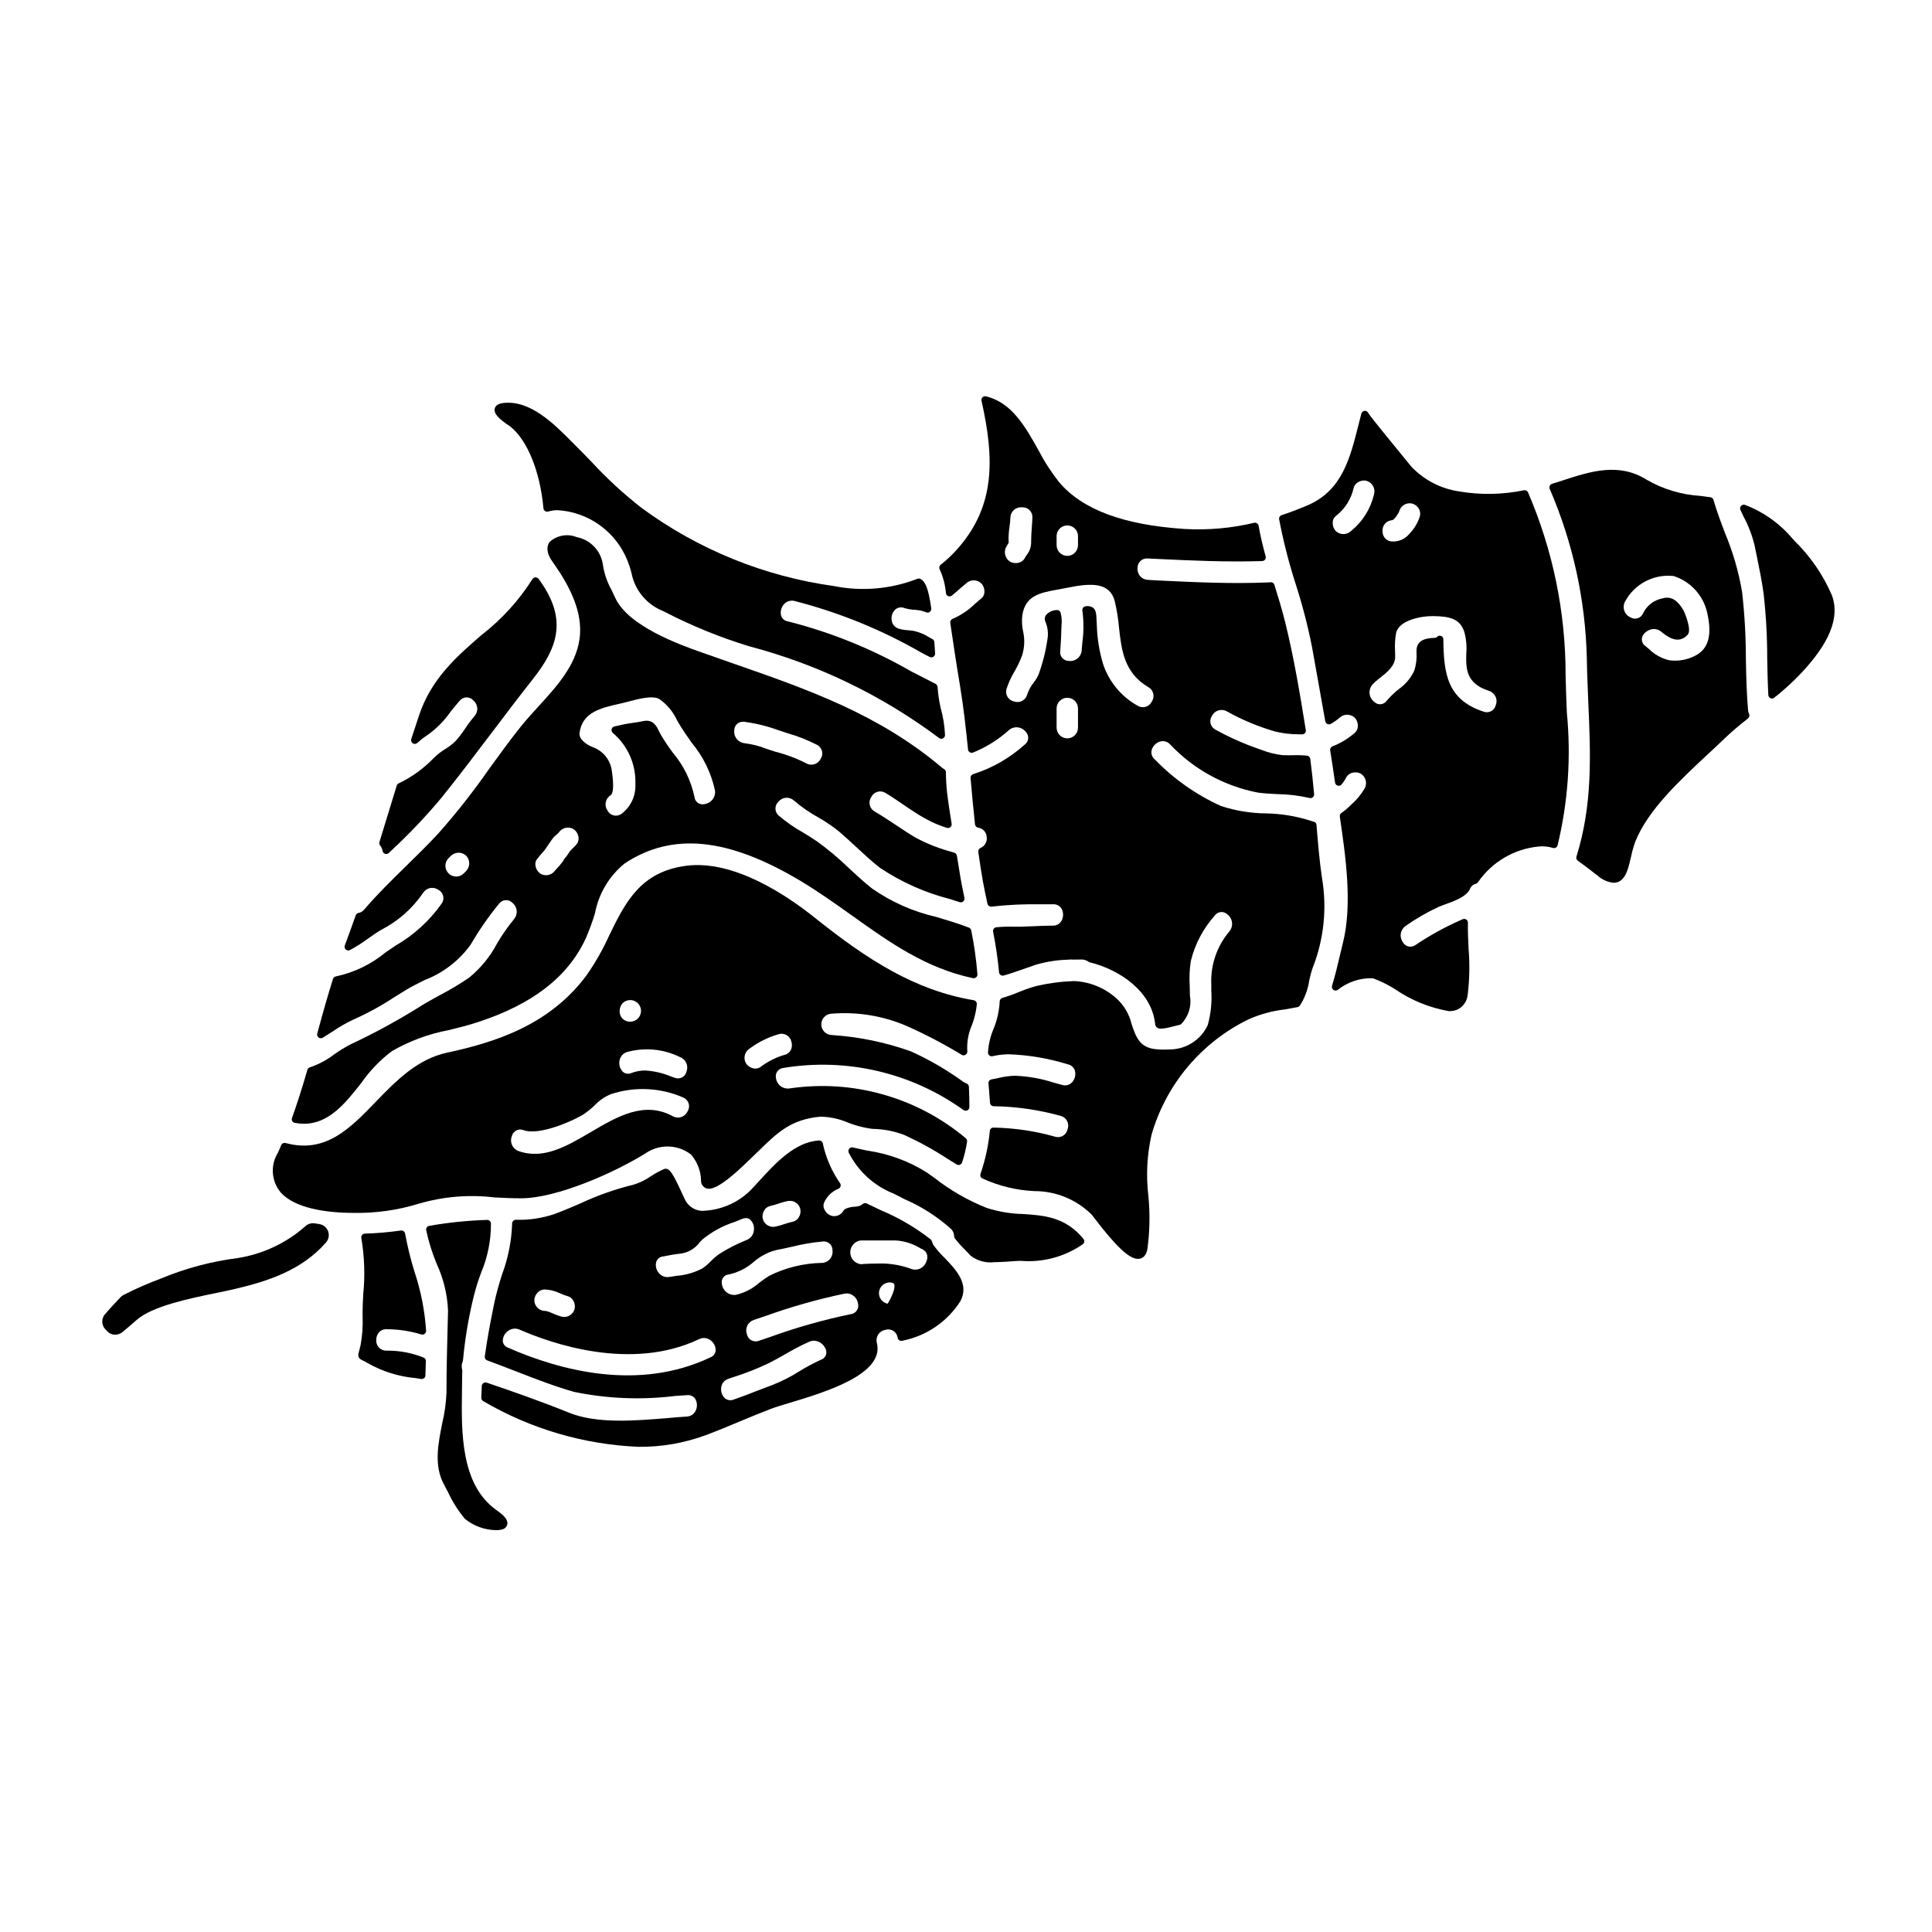
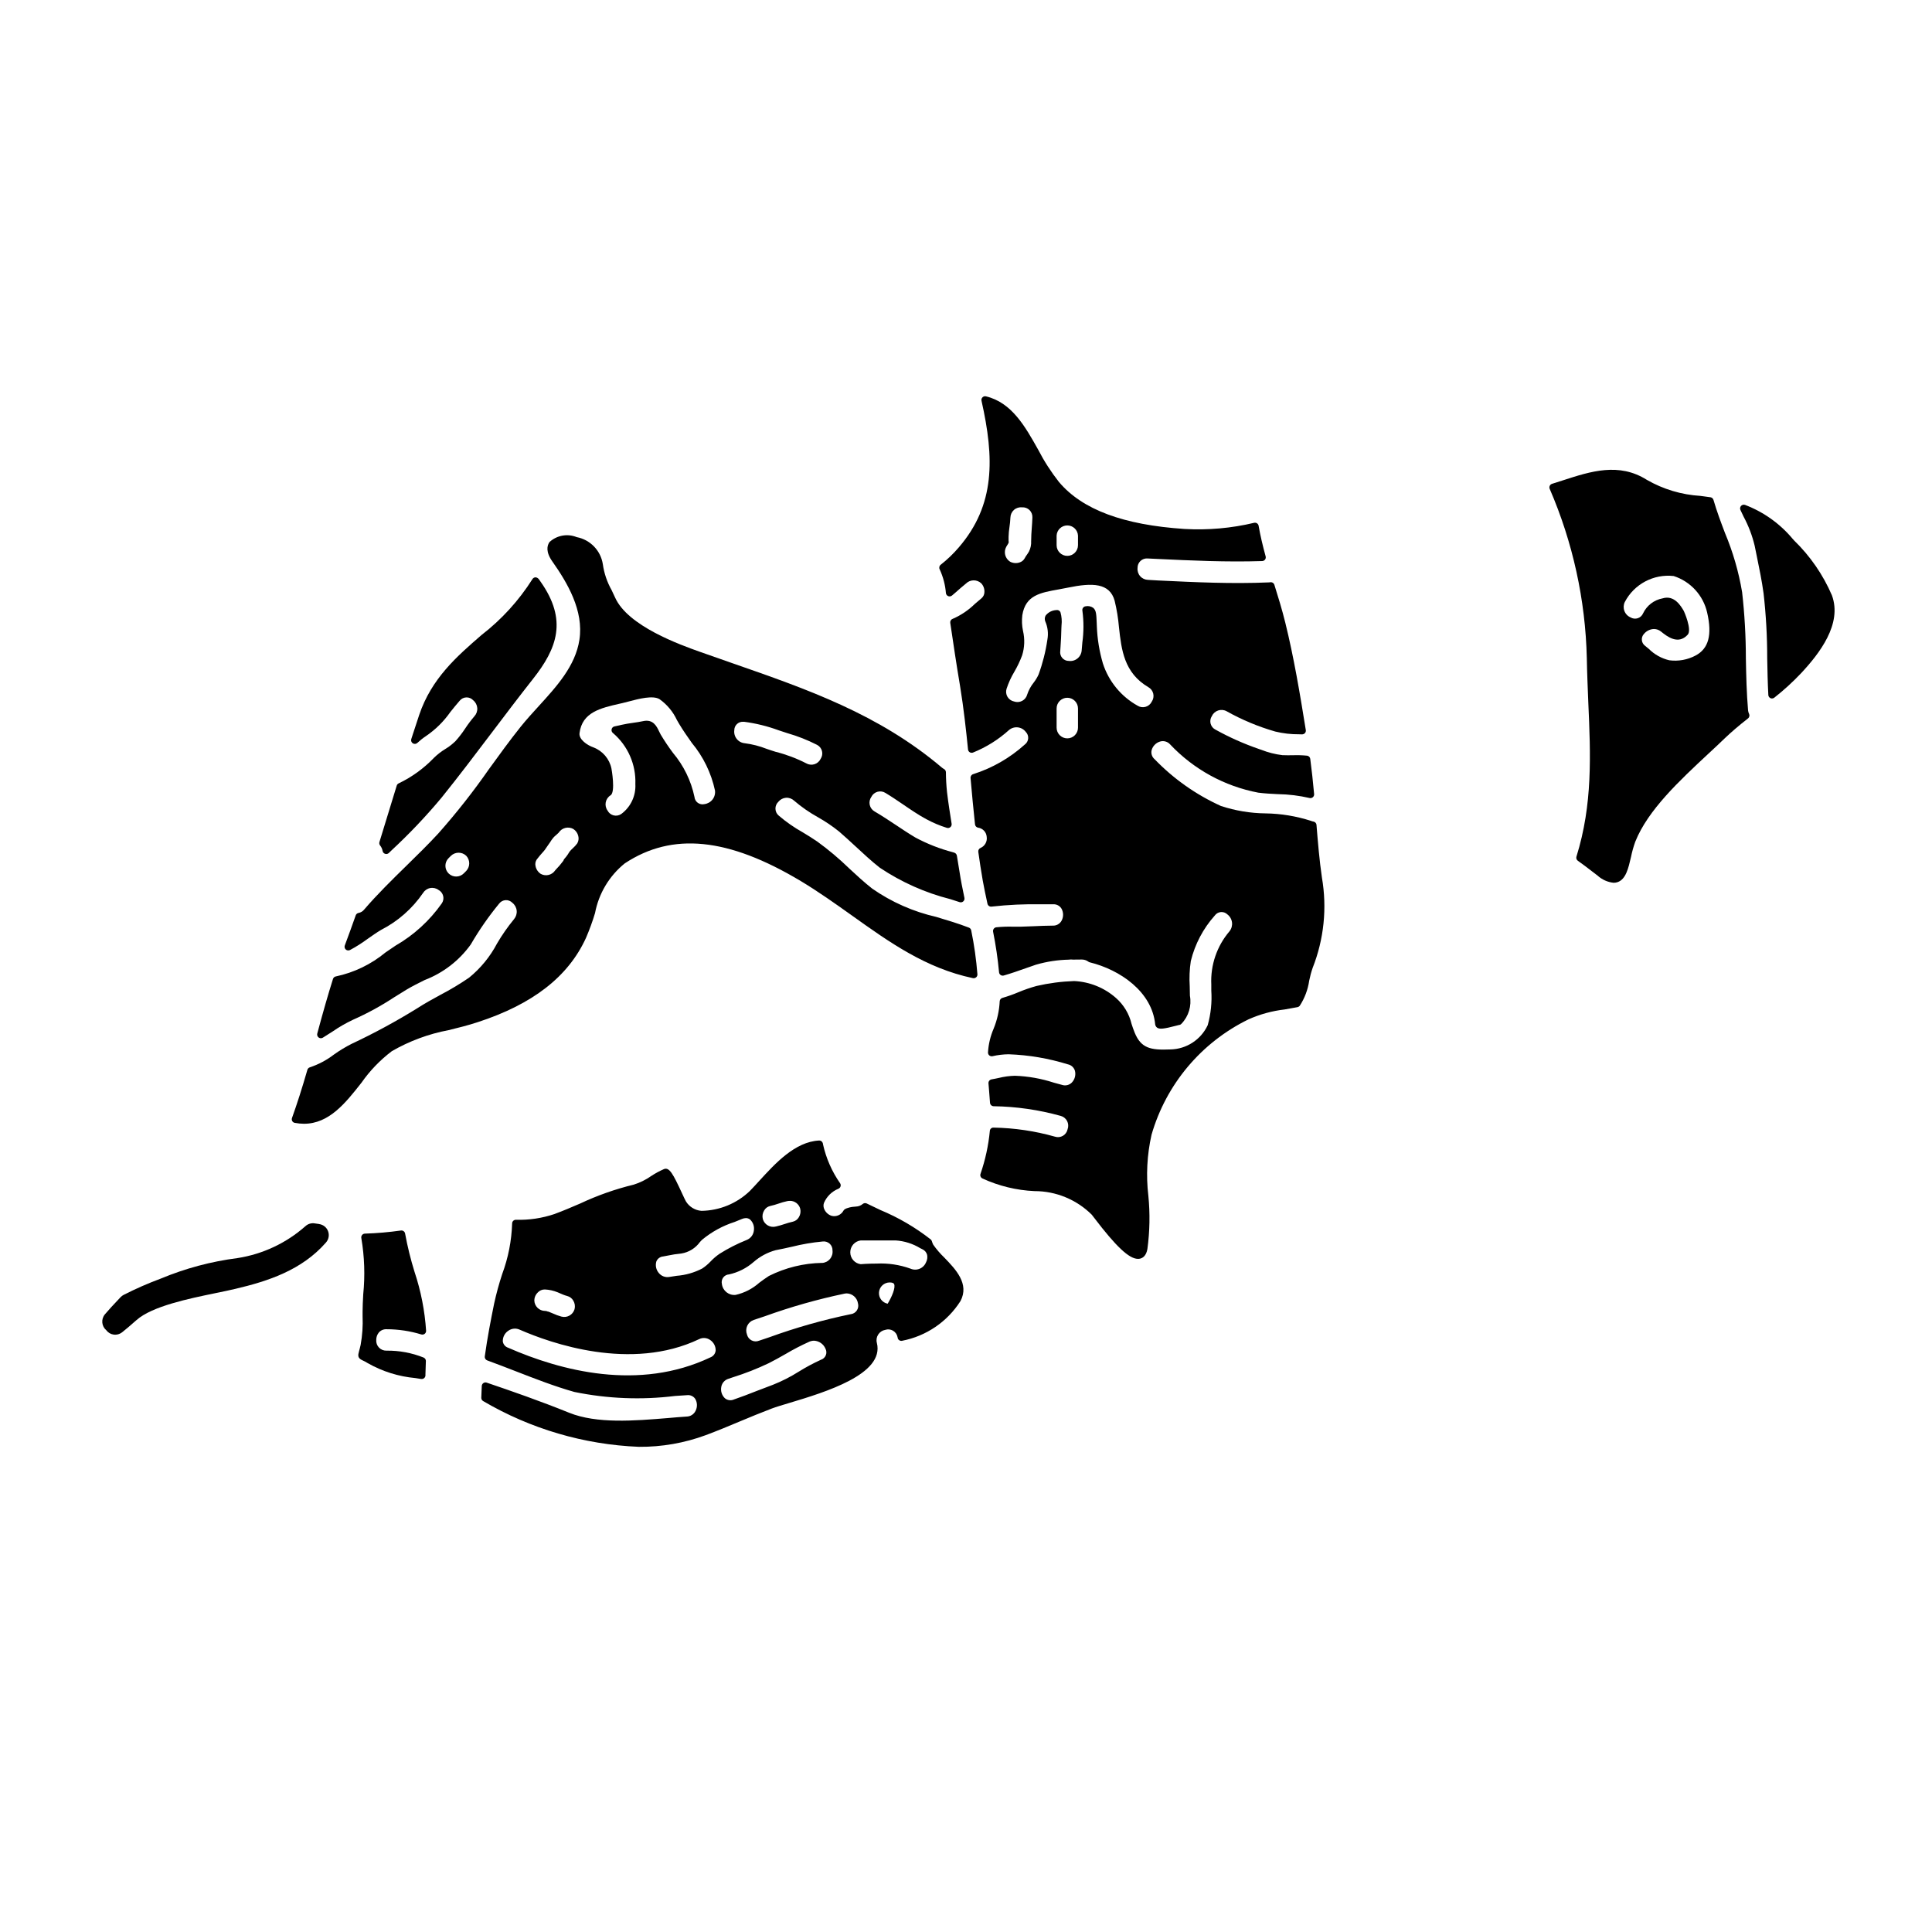
<svg xmlns="http://www.w3.org/2000/svg" fill="#000000" width="800px" height="800px" version="1.1" viewBox="144 144 512 512">
  <g>
    <path d="m228.52 468.37c-0.348-0.043-0.688-0.086-1.031-0.148-0.93-0.176-1.887 0.102-2.574 0.75-5.059 4.465-11.285 7.391-17.949 8.43-6.992 0.895-13.832 2.719-20.336 5.43-3.371 1.25-6.668 2.695-9.871 4.328-0.293 0.152-0.559 0.352-0.785 0.586-1.941 2.019-3.301 3.543-4.195 4.59-1.039 1.273-0.863 3.141 0.395 4.195 0.477 0.641 1.195 1.059 1.988 1.156 0.125 0.016 0.246 0.023 0.367 0.023 0.672-0.004 1.324-0.23 1.848-0.652 0.918-0.734 2.176-1.781 3.801-3.227 4.152-3.684 13.898-5.691 21.02-7.156 1.91-0.395 3.668-0.754 5.164-1.113 8.695-2.047 17.625-4.953 24.047-12.309h-0.004c0.719-0.82 0.922-1.973 0.531-2.992-0.391-1.02-1.312-1.742-2.394-1.875z" />
    <path d="m222.13 441.57c0.805 0.156 1.617 0.234 2.434 0.238 6.652 0 11.02-5.512 15.227-10.875l0.004-0.004c2.231-3.188 4.945-6.008 8.047-8.359 4.672-2.695 9.77-4.582 15.07-5.578 2.508-0.617 5.117-1.258 7.656-2.098 14.641-4.762 24.039-12.078 28.734-22.363v-0.004c0.918-2.137 1.719-4.32 2.387-6.551 0.98-5.184 3.769-9.852 7.875-13.168 12.594-8.332 27.406-6.848 46.645 4.68 4.695 2.816 9.152 5.996 13.457 9.055 10.105 7.211 19.645 14.023 32.172 16.676 0.305 0.059 0.613-0.023 0.852-0.223 0.227-0.195 0.352-0.484 0.336-0.785-0.305-3.914-0.855-7.805-1.645-11.652-0.062-0.332-0.293-0.609-0.609-0.73-2.852-1.109-5.785-1.969-8.629-2.828v-0.004c-6.098-1.383-11.875-3.934-17.008-7.512-2.117-1.664-4.156-3.543-6.133-5.383l0.004-0.004c-2.641-2.555-5.453-4.922-8.426-7.082-1.258-0.871-2.559-1.656-3.848-2.441-2.258-1.262-4.387-2.742-6.352-4.426-0.543-0.449-0.863-1.109-0.879-1.812-0.02-0.703 0.266-1.379 0.777-1.859 0.496-0.617 1.227-1.004 2.019-1.062 0.789-0.055 1.57 0.223 2.144 0.766 1.961 1.68 4.086 3.156 6.348 4.406 1.953 1.102 3.816 2.356 5.562 3.762 1.469 1.262 2.894 2.582 4.328 3.906 2.082 1.93 4.234 3.938 6.508 5.719v-0.004c5.711 3.82 12.027 6.633 18.688 8.32l2.441 0.789h-0.004c0.336 0.109 0.703 0.031 0.965-0.203 0.258-0.234 0.375-0.59 0.305-0.934-0.551-2.637-0.977-4.785-1.262-6.691-0.23-1.508-0.488-3.016-0.738-4.496h-0.004c-0.062-0.371-0.324-0.676-0.684-0.789l-0.395-0.125c-3.438-0.898-6.758-2.199-9.887-3.875-1.781-1.055-3.543-2.231-5.246-3.367-1.801-1.18-3.664-2.441-5.57-3.543-0.66-0.367-1.137-0.996-1.305-1.734-0.168-0.738-0.016-1.512 0.418-2.129 0.328-0.668 0.922-1.164 1.637-1.363 0.715-0.203 1.484-0.094 2.109 0.305 1.574 0.945 3.148 2.016 4.668 3.047 1.969 1.348 4.027 2.754 6.172 3.914v-0.004c1.727 0.938 3.543 1.707 5.418 2.293 0.324 0.109 0.688 0.039 0.949-0.188 0.258-0.223 0.383-0.566 0.328-0.906-0.395-2.477-0.867-5.406-1.215-8.348v-0.004c-0.188-1.758-0.285-3.527-0.297-5.301-0.008-0.367-0.219-0.699-0.547-0.863-0.184-0.102-0.355-0.223-0.516-0.355-16.73-14.168-35.598-20.734-55.57-27.68-2.852-0.988-5.715-1.996-8.598-3.016-5.215-1.859-19.066-6.801-22.434-14.359-0.301-0.668-0.617-1.336-0.938-1.996l0.004 0.004c-1.195-2.117-1.984-4.441-2.32-6.848-0.559-3.621-3.336-6.5-6.934-7.184-2.449-0.992-5.254-0.484-7.199 1.305-0.656 0.941-1.059 2.606 0.789 5.203 3.938 5.582 8.332 12.988 7.137 20.707-1.062 6.918-6.019 12.352-10.812 17.605-1.613 1.77-3.285 3.602-4.766 5.449-2.926 3.66-5.684 7.477-8.355 11.164h-0.004c-4.152 5.973-8.656 11.695-13.484 17.137-2.695 2.918-5.621 5.773-8.441 8.539-3.793 3.711-7.715 7.551-11.195 11.609-0.359 0.453-0.871 0.766-1.441 0.871-0.363 0.059-0.664 0.305-0.785 0.652-0.938 2.664-1.902 5.332-2.891 7.969-0.145 0.379-0.043 0.809 0.258 1.078 0.305 0.27 0.742 0.328 1.105 0.145 1.633-0.871 3.203-1.867 4.695-2.969 1.129-0.789 2.293-1.621 3.543-2.363 4.473-2.285 8.309-5.66 11.145-9.809 0.418-0.672 1.098-1.141 1.875-1.289 0.777-0.148 1.582 0.031 2.219 0.504 0.621 0.332 1.07 0.918 1.23 1.602 0.164 0.688 0.02 1.414-0.391 1.988-3.219 4.566-7.394 8.379-12.238 11.168-0.871 0.582-1.758 1.188-2.664 1.812-3.801 3.141-8.301 5.316-13.125 6.34-0.367 0.055-0.676 0.32-0.785 0.676-1.312 4.164-2.633 8.762-4.164 14.469-0.102 0.391 0.039 0.801 0.363 1.043 0.32 0.242 0.754 0.262 1.102 0.055 0.848-0.516 1.695-1.066 2.543-1.609 1.73-1.195 3.559-2.25 5.465-3.148 3.816-1.691 7.484-3.699 10.969-5.996 1.055-0.652 2.109-1.312 3.184-1.969 1.551-0.93 3.227-1.758 4.844-2.562h0.004c4.902-1.883 9.145-5.156 12.203-9.422 2.215-3.812 4.734-7.441 7.535-10.844 0.41-0.535 1.027-0.863 1.699-0.902 0.668-0.039 1.32 0.215 1.789 0.695 0.645 0.508 1.059 1.254 1.145 2.07 0.086 0.816-0.168 1.633-0.695 2.262-1.672 2.031-3.18 4.191-4.508 6.461-1.832 3.488-4.356 6.566-7.41 9.055-2.445 1.672-4.988 3.195-7.613 4.562-2.023 1.105-4.117 2.25-6.168 3.574-5.609 3.473-11.41 6.613-17.383 9.418-1.617 0.82-3.172 1.762-4.652 2.82-1.914 1.469-4.062 2.609-6.356 3.379-0.328 0.09-0.586 0.344-0.68 0.672-1.445 5.012-2.754 9.055-4.078 12.766-0.098 0.27-0.07 0.57 0.07 0.82 0.145 0.25 0.395 0.422 0.676 0.469zm85.953-105.33c-0.395 0.082-0.836 0.172-1.262 0.273h-0.004c-0.383 0.09-0.672 0.398-0.738 0.785-0.074 0.379 0.078 0.77 0.395 0.992 3.926 3.363 6.102 8.34 5.902 13.508 0.168 3.102-1.238 6.078-3.738 7.918-0.586 0.406-1.316 0.539-2.012 0.371-0.691-0.172-1.277-0.629-1.605-1.262-0.465-0.633-0.645-1.434-0.496-2.203 0.148-0.77 0.613-1.445 1.281-1.859 1.359-0.855 0.25-7.027 0.234-7.086h0.004c-0.531-2.559-2.328-4.672-4.769-5.606-1.66-0.57-3.91-2.121-3.695-3.781 0.695-5.531 5.547-6.641 10.68-7.809l0.707-0.16c0.5-0.113 1.082-0.27 1.719-0.438 2.535-0.672 6.359-1.68 8.117-0.582h-0.004c1.98 1.41 3.559 3.309 4.586 5.508l0.594 1.027c1.074 1.793 2.242 3.453 3.371 5.051 3.027 3.644 5.133 7.965 6.129 12.598 0.109 0.852-0.125 1.711-0.648 2.391-0.527 0.676-1.301 1.117-2.156 1.227-0.605 0.145-1.246 0.016-1.754-0.348-0.504-0.367-0.824-0.938-0.879-1.559-0.906-4.305-2.863-8.316-5.699-11.68-1.164-1.559-2.25-3.176-3.25-4.848-0.152-0.27-0.293-0.559-0.43-0.848-0.629-1.328-1.574-3.324-4.273-2.703-0.867 0.188-1.746 0.316-2.629 0.441-1.02 0.148-2.039 0.297-3.019 0.527zm-13.035 33.344h-0.004c-0.098 0.09-0.176 0.199-0.23 0.32l-0.121 0.18v0.004c-0.09 0.125-0.172 0.258-0.246 0.391-0.117 0.191-0.246 0.371-0.391 0.539-0.48 0.547-0.668 0.762-0.75 1.082l-0.312 0.395c-0.234 0.309-0.469 0.617-0.715 0.898l-0.84 0.91c-0.023 0.027-0.277 0.309-0.297 0.336v-0.004c-0.828 1.262-2.488 1.68-3.816 0.965-0.719-0.469-1.223-1.203-1.395-2.043-0.152-0.609-0.039-1.254 0.309-1.777 0.562-0.762 1.18-1.449 1.801-2.144h0.004c0.242-0.277 0.465-0.57 0.66-0.883 0.16-0.238 0.34-0.504 0.676-0.977 0.078-0.133 0.305-0.434 0.367-0.52 0.27-0.457 0.578-0.891 0.922-1.293 0.215-0.238 0.449-0.461 0.703-0.66l0.461-0.422v0.004c0.094-0.066 0.172-0.145 0.238-0.234 0.828-1.277 2.5-1.703 3.84-0.977 0.676 0.422 1.156 1.094 1.336 1.867 0.18 0.664 0.082 1.375-0.27 1.969-0.348 0.469-0.742 0.902-1.18 1.293-0.258 0.242-0.535 0.5-0.754 0.762zm66.434-24.488c-0.328 0.691-0.93 1.211-1.66 1.438-0.73 0.223-1.523 0.129-2.18-0.254-2.57-1.316-5.277-2.336-8.074-3.039-0.789-0.23-1.594-0.516-2.406-0.789-1.867-0.734-3.816-1.234-5.809-1.488-0.832-0.078-1.594-0.492-2.113-1.148-0.52-0.652-0.754-1.488-0.641-2.316 0-0.598 0.242-1.172 0.672-1.59 0.426-0.418 1.004-0.645 1.602-0.633h0.316c3.144 0.414 6.231 1.176 9.207 2.273l2.312 0.758c2.695 0.773 5.312 1.809 7.809 3.082 0.652 0.332 1.133 0.93 1.316 1.637 0.184 0.711 0.055 1.465-0.352 2.07zm-93.914 29.691v0.004c-0.227 0.203-0.441 0.418-0.641 0.645-1.102 1.125-2.906 1.145-4.031 0.043-1.125-1.102-1.145-2.906-0.043-4.031 0.234-0.207 0.461-0.43 0.668-0.664 1.129-1.074 2.902-1.074 4.031 0 1.059 1.125 1.066 2.875 0.016 4.008z" />
-     <path d="m279.25 257.04c4.535 3.644 7.891 11.941 8.77 21.672 0.027 0.293 0.184 0.559 0.426 0.723 0.242 0.168 0.547 0.215 0.828 0.129 0.785-0.227 1.59-0.348 2.406-0.363 7.113 0.391 13.559 4.312 17.172 10.449 1.098 1.883 1.926 3.914 2.461 6.027 0.832 4.59 3.949 8.434 8.266 10.199l0.703 0.34c7.133 3.68 14.586 6.711 22.262 9.055 18.184 4.781 35.27 13.035 50.316 24.312 0.172 0.129 0.383 0.203 0.598 0.203 0.16 0 0.32-0.039 0.465-0.113 0.34-0.184 0.539-0.547 0.516-0.934-0.113-2.453-0.512-4.883-1.18-7.246-0.41-1.801-0.672-3.633-0.789-5.481-0.035-0.336-0.238-0.633-0.539-0.785-2.094-1.051-4.215-2.144-6.359-3.25-10.246-5.91-21.258-10.387-32.723-13.297-0.836-0.102-1.543-0.668-1.824-1.465-0.297-1.078-0.027-2.234 0.715-3.07 0.684-0.781 1.742-1.125 2.758-0.895 11.871 3.039 23.273 7.688 33.887 13.82l1.996 1.031c0.316 0.16 0.699 0.141 0.996-0.055 0.297-0.195 0.465-0.539 0.438-0.895l-0.203-3.008h-0.004c-0.023-0.332-0.219-0.629-0.516-0.785l-0.828-0.457h0.004c-1.238-0.781-2.594-1.352-4.019-1.684-0.559-0.102-1.113-0.152-1.668-0.203v-0.004c-0.801-0.035-1.594-0.168-2.363-0.391-0.969-0.273-1.703-1.07-1.891-2.059-0.227-1.105 0.125-2.246 0.93-3.031 0.664-0.57 1.586-0.723 2.394-0.395 0.906 0.27 1.84 0.43 2.781 0.48 0.926 0.039 1.84 0.219 2.711 0.535 0.117 0.062 0.242 0.113 0.367 0.156 0.324 0.105 0.676 0.039 0.934-0.18 0.262-0.215 0.391-0.551 0.348-0.887-0.789-5.777-1.727-7.086-2.731-7.754h-0.004c-0.277-0.195-0.641-0.23-0.953-0.09-7.039 2.734-14.711 3.398-22.113 1.914-18.449-2.555-35.973-9.676-50.973-20.715-4.777-3.719-9.238-7.828-13.336-12.285-1.441-1.484-2.891-2.977-4.371-4.445l-0.945-0.949c-4.574-4.594-10.832-10.898-17.895-10.125-1.363 0.141-2.152 0.641-2.363 1.488-0.293 1.258 0.914 2.656 4.144 4.758z" />
    <path d="m245.39 369.51c0.062 0.359 0.32 0.652 0.672 0.762 0.094 0.035 0.195 0.051 0.297 0.047 0.258 0.004 0.504-0.098 0.688-0.273l0.758-0.73v-0.004c4.699-4.359 9.117-9.016 13.223-13.941 4.555-5.656 9-11.535 13.305-17.223 3.543-4.684 7.207-9.527 10.906-14.215 6.414-8.117 9.211-15.609 2.008-25.801l-0.184-0.266c-0.094-0.129-0.188-0.266-0.277-0.395l-0.004 0.004c-0.199-0.273-0.512-0.449-0.852-0.477-0.352 0.004-0.676 0.195-0.848 0.5-3.594 5.672-8.152 10.672-13.465 14.777-6.516 5.652-13.258 11.496-16.531 21.203-0.598 1.777-1.18 3.574-1.762 5.359l-0.328 1.012c-0.141 0.426 0.023 0.891 0.398 1.137 0.375 0.242 0.871 0.199 1.199-0.102 0.719-0.672 1.488-1.285 2.305-1.828 2.516-1.711 4.699-3.867 6.445-6.363 0.789-0.98 1.574-1.969 2.457-2.973v0.004c0.43-0.551 1.078-0.883 1.773-0.906 0.695-0.027 1.367 0.254 1.836 0.77 0.621 0.504 1.008 1.242 1.07 2.039s-0.211 1.586-0.75 2.176c-0.879 1.031-1.699 2.113-2.445 3.246-0.785 1.199-1.66 2.336-2.621 3.398-0.816 0.785-1.711 1.477-2.68 2.059-1.094 0.668-2.109 1.461-3.023 2.363-2.668 2.777-5.812 5.055-9.285 6.719-0.262 0.113-0.457 0.336-0.539 0.605l-4.582 14.957c-0.094 0.312-0.027 0.652 0.176 0.906 0.34 0.418 0.57 0.918 0.66 1.453z" />
    <path d="m246.44 496.26c3.121 0.004 6.227 0.469 9.211 1.383 0.305 0.09 0.633 0.031 0.883-0.16 0.254-0.191 0.395-0.492 0.387-0.809-0.348-5.309-1.375-10.551-3.059-15.598-1.039-3.336-1.875-6.731-2.504-10.164-0.086-0.527-0.582-0.891-1.109-0.816-3.172 0.453-6.363 0.727-9.566 0.828-0.293 0.012-0.57 0.156-0.746 0.391-0.18 0.234-0.242 0.539-0.176 0.824 0.832 4.91 1 9.91 0.5 14.867-0.094 1.773-0.18 3.352-0.172 4.578v1.242c0.109 2.539-0.062 5.082-0.516 7.582-0.168 0.762-0.316 1.297-0.422 1.672-0.309 1.109-0.43 1.824 0.926 2.43 0.488 0.211 0.957 0.465 1.402 0.754 3.871 2.191 8.164 3.535 12.594 3.938l1.535 0.246c0.055 0.004 0.105 0.004 0.156 0 0.531 0.008 0.969-0.414 0.984-0.941v-0.359c0.047-1.156 0.09-2.293 0.113-3.453h0.004c0.008-0.406-0.238-0.777-0.617-0.934-3.125-1.25-6.469-1.871-9.84-1.824-0.746 0.02-1.465-0.277-1.98-0.816-0.516-0.543-0.777-1.277-0.719-2.023-0.008-0.715 0.234-1.41 0.684-1.965 0.512-0.594 1.27-0.914 2.047-0.871z" />
-     <path d="m275.04 461.33c2.453 0.121 4.762 0.234 7.008 0.234 9.633 0 25.098-6.961 33-11.906l-0.004 0.004c3.66-2.539 8.539-2.422 12.07 0.289 1.664 1.914 2.609 4.348 2.668 6.883-0.035 0.891 0.48 1.707 1.301 2.059 1.254 0.484 3.664 0.102 11.145-7.172l0.285-0.273c0.918-0.863 1.773-1.699 2.598-2.504 4.945-4.82 8.508-8.305 16.285-9.012h-0.004c2.527 0.031 5.023 0.566 7.34 1.574 1.992 0.781 4.07 1.328 6.188 1.625l0.461 0.035c2.836 0.059 5.637 0.605 8.285 1.617 3.988 1.824 7.832 3.945 11.496 6.348l2.363 1.457v-0.004c0.254 0.16 0.566 0.191 0.848 0.09 0.281-0.105 0.5-0.332 0.598-0.617 0.59-1.793 1.031-3.637 1.312-5.508 0.055-0.344-0.078-0.688-0.348-0.91-12.961-10.863-29.953-15.664-46.684-13.195-0.832 0.129-1.68-0.082-2.352-0.582-0.676-0.504-1.121-1.254-1.242-2.086-0.16-0.621-0.043-1.281 0.32-1.809 0.363-0.527 0.938-0.871 1.574-0.945 16.781-2.781 33.98 1.23 47.797 11.16 0.301 0.207 0.688 0.234 1.016 0.07 0.324-0.164 0.531-0.496 0.535-0.859 0-1.793-0.051-3.59-0.129-5.387-0.016-0.402-0.277-0.75-0.652-0.883-0.305-0.109-0.594-0.258-0.859-0.445-4.332-3.144-8.973-5.84-13.848-8.051-6.738-2.406-13.781-3.863-20.922-4.328-1.566 0-2.836-1.27-2.836-2.832 0-1.566 1.27-2.836 2.836-2.836 6.762-0.535 13.555 0.582 19.785 3.262 5.012 2.234 9.875 4.781 14.562 7.629 0.305 0.203 0.695 0.215 1.012 0.031 0.316-0.18 0.512-0.516 0.5-0.879-0.141-2.106 0.16-4.219 0.887-6.195 0.859-2.012 1.41-4.144 1.629-6.32 0.059-0.52-0.297-0.996-0.812-1.086-15.543-2.609-28.102-10.648-42.184-21.91-7.266-5.82-21.348-15.352-33.98-13.727-12.203 1.574-16.191 9.77-20.438 18.457h0.004c-1.668 3.691-3.672 7.219-5.988 10.539-9.797 13.215-24.168 17.785-36.93 20.523-7.981 1.707-13.566 7.477-18.969 13.051-6.844 7.086-13.316 13.777-23.887 10.906-0.473-0.121-0.965 0.113-1.16 0.562l-0.324 0.766c-0.16 0.395-0.324 0.789-0.508 1.18h0.004c-2.129 3.367-1.797 7.731 0.816 10.734 3.676 3.938 11.527 5.273 19.215 5.273h0.004c5.863 0.109 11.711-0.719 17.316-2.453 6.488-1.891 13.289-2.449 19.996-1.645zm36.004-46.578c-0.762 0.043-1.508-0.238-2.051-0.781-0.539-0.543-0.824-1.289-0.781-2.051-0.008-0.719 0.242-1.418 0.703-1.969 0.656-0.707 1.621-1.035 2.57-0.879 0.949 0.16 1.758 0.785 2.144 1.664 0.391 0.879 0.312 1.898-0.207 2.707-0.523 0.809-1.414 1.305-2.379 1.312zm14.875 13.285c-0.164 0.656-0.609 1.203-1.215 1.508-0.602 0.301-1.309 0.324-1.934 0.066l-0.984-0.344c-2.172-0.91-4.481-1.441-6.832-1.574-1.219-0.004-2.43 0.219-3.57 0.652-0.73 0.355-1.598 0.262-2.238-0.234-0.805-0.758-1.176-1.867-0.98-2.957 0.152-1.07 0.891-1.965 1.91-2.324 4.684-1.324 9.691-0.867 14.062 1.281 0.77 0.27 1.395 0.84 1.73 1.582 0.336 0.742 0.352 1.59 0.043 2.344zm-0.703 6.887c0.645 0.32 1.121 0.898 1.309 1.594s0.066 1.438-0.328 2.035c-0.328 0.707-0.934 1.246-1.672 1.484-0.742 0.238-1.547 0.16-2.227-0.219-7.535-4.141-14.719 0.078-21.648 4.152-6.5 3.816-12.637 7.418-19.223 5.074-0.777-0.285-1.406-0.871-1.738-1.629-0.336-0.758-0.344-1.621-0.023-2.383 0.266-0.977 1.133-1.664 2.144-1.703 0.328 0.004 0.652 0.066 0.961 0.184 4.184 1.512 13.309-2.535 16.062-4.328v-0.004c0.98-0.676 1.906-1.438 2.766-2.266 1.199-1.266 2.648-2.266 4.254-2.938 6.348-2.106 13.25-1.77 19.363 0.945zm18.441-7.801c-0.824-0.172-1.543-0.668-1.996-1.375-0.762-1.391-0.273-3.137 1.098-3.934 2.289-1.691 4.859-2.957 7.598-3.742 0.727-0.219 1.512-0.117 2.156 0.277 0.648 0.395 1.098 1.047 1.234 1.797 0.195 0.688 0.145 1.422-0.145 2.078-0.34 0.68-0.973 1.168-1.719 1.324-2.309 0.688-4.477 1.789-6.394 3.25-0.535 0.367-1.203 0.484-1.828 0.324z" />
-     <path d="m275.62 544.23c-9.582-6.758-9.363-20.707-9.191-31.918l0.039-2.863c0-0.656 0-1.289 0.051-2.156 0.004-0.105-0.008-0.207-0.039-0.309-0.211-0.723-0.16-1.496 0.141-2.188 0.043-0.098 0.066-0.203 0.078-0.312 0.516-5.613 1.445-11.18 2.777-16.656 0.535-2.172 1.191-4.309 1.969-6.406 1.781-4.18 2.688-8.684 2.664-13.227-0.055-0.516-0.488-0.906-1.004-0.906-5.148 0.156-10.277 0.684-15.352 1.574-0.258 0.043-0.492 0.188-0.645 0.402-0.152 0.215-0.211 0.484-0.164 0.742 0.652 3.066 1.59 6.066 2.797 8.957 1.789 3.875 2.805 8.062 2.992 12.324l-0.098 3.902c-0.152 5.856-0.312 11.918-0.312 17.887v-0.004c-0.113 2.715-0.488 5.414-1.117 8.055-1.109 5.539-2.262 11.266 0.449 16.262 0.359 0.66 0.707 1.34 1.062 2.023 1.18 2.547 2.684 4.93 4.477 7.086 2.359 1.922 5.305 2.984 8.348 3.004 0.504 0.012 1.008-0.051 1.496-0.18 0.715-0.141 1.273-0.703 1.414-1.418 0.18-1.043-0.691-2.188-2.832-3.676z" />
    <path d="m391.31 473.84c-0.148-0.289-0.27-0.59-0.355-0.898-0.051-0.184-0.152-0.348-0.297-0.473-4.074-3.188-8.562-5.812-13.336-7.797-1.227-0.578-2.445-1.152-3.621-1.734v-0.004c-0.352-0.172-0.773-0.121-1.07 0.133-0.5 0.422-1.129 0.664-1.785 0.684-0.176 0-0.734 0.055-1.012 0.094l-0.254 0.047c-0.289 0.047-0.57 0.117-0.848 0.211-0.273 0.07-0.539 0.176-0.785 0.316-0.164 0.09-0.301 0.219-0.395 0.375-0.602 1.152-1.922 1.738-3.18 1.41-0.82-0.27-1.492-0.855-1.871-1.629-0.293-0.539-0.352-1.18-0.152-1.762 0.727-1.73 2.117-3.094 3.859-3.793 0.273-0.121 0.48-0.363 0.555-0.652 0.078-0.289 0.02-0.598-0.16-0.84-2.144-3.09-3.668-6.562-4.488-10.234-0.012-0.297-0.133-0.578-0.34-0.785-0.195-0.184-0.457-0.277-0.723-0.262-6.363 0.336-11.582 6.043-15.781 10.629-0.879 0.965-1.723 1.891-2.535 2.719h0.004c-3.457 3.332-8.051 5.223-12.848 5.289-1.703-0.129-3.242-1.07-4.129-2.531-0.211-0.363-0.578-1.18-1.02-2.121-2.391-5.184-3.352-6.941-4.762-6.422-1.188 0.516-2.328 1.133-3.406 1.844-1.418 1-2.984 1.77-4.641 2.289-4.894 1.188-9.652 2.867-14.207 5.012-2.211 0.949-4.5 1.934-6.731 2.754v0.004c-3.316 1.125-6.805 1.648-10.301 1.539-0.266 0-0.516 0.109-0.699 0.297s-0.285 0.441-0.277 0.707c-0.148 4.574-1.035 9.094-2.633 13.383-0.844 2.566-1.555 5.172-2.133 7.812-0.844 4.164-1.797 9.023-2.481 14.008-0.062 0.457 0.203 0.898 0.637 1.059 2.5 0.91 5.008 1.883 7.523 2.859 5.117 1.992 10.41 4.047 15.609 5.512v-0.004c8.766 1.797 17.77 2.156 26.648 1.059l3.176-0.211h0.004c0.844-0.109 1.68 0.266 2.168 0.969 0.574 0.969 0.609 2.164 0.102 3.172-0.441 0.926-1.371 1.52-2.398 1.531-1.574 0.102-3.231 0.238-4.957 0.395-8.816 0.727-18.816 1.551-26.148-1.406-7.688-3.109-15.352-5.781-21.863-7.984l0.004-0.004c-0.293-0.098-0.613-0.051-0.871 0.121-0.254 0.176-0.414 0.457-0.43 0.766-0.055 1.051-0.102 2.102-0.129 3.125-0.008 0.359 0.18 0.699 0.492 0.879 12.551 7.371 26.723 11.535 41.266 12.125 6.059 0.051 12.074-1 17.754-3.102 3.008-1.125 6.004-2.363 8.895-3.582 2.894-1.219 5.699-2.363 8.594-3.469 1.043-0.395 2.695-0.891 4.609-1.465 9.469-2.848 25.32-7.609 23.223-15.926v0.004c-0.199-0.754-0.074-1.551 0.348-2.207 0.418-0.656 1.09-1.105 1.855-1.242 0.691-0.23 1.445-0.152 2.074 0.211 0.625 0.367 1.066 0.988 1.203 1.703 0.016 0.117 0.039 0.23 0.074 0.344 0.164 0.461 0.648 0.73 1.129 0.629 6.387-1.227 11.988-5.035 15.477-10.527 2.422-4.574-1.289-8.414-4.269-11.504-1.098-1.051-2.09-2.203-2.961-3.445zm-97 13.613c0.688 0.172 1.273 0.617 1.621 1.234 0.41 0.676 0.531 1.492 0.332 2.258-0.434 1.496-1.984 2.375-3.492 1.965-0.777-0.215-1.535-0.496-2.266-0.836l-1.145-0.469-0.328-0.094c0.109 0.039 0.215 0.102 0.297 0.184-0.25-0.18-0.551-0.281-0.859-0.285-1.574 0.004-2.856-1.262-2.871-2.836 0.023-0.785 0.355-1.527 0.926-2.066 0.484-0.512 1.16-0.797 1.867-0.785 1.152 0.055 2.285 0.305 3.356 0.738 0.418 0.172 0.812 0.348 1.449 0.617 0.363 0.152 0.734 0.277 1.113 0.375zm-15.664 13.703c-0.746-0.246-1.289-0.895-1.398-1.672-0.035-1.102 0.488-2.144 1.391-2.777 0.52-0.391 1.152-0.605 1.801-0.613 0.434 0.004 0.863 0.098 1.262 0.273 8.266 3.621 29.484 11.125 47.547 2.531 0.945-0.484 2.082-0.402 2.949 0.211 0.93 0.621 1.48 1.668 1.461 2.785-0.078 0.82-0.617 1.527-1.387 1.82-18.953 9.008-39.625 3.586-53.625-2.559zm83.219-22.48v0.004c-4.898 0.082-9.715 1.266-14.094 3.461-0.875 0.551-1.711 1.18-2.543 1.789-1.785 1.594-3.945 2.707-6.281 3.231-1.805 0.195-3.43-1.102-3.641-2.906-0.137-0.594-0.008-1.219 0.359-1.707 0.367-0.488 0.93-0.785 1.539-0.816 2.43-0.535 4.684-1.68 6.551-3.324 1.676-1.457 3.664-2.516 5.812-3.098 1.453-0.27 2.863-0.586 4.258-0.902v0.004c2.684-0.676 5.418-1.145 8.172-1.402 0.68-0.094 1.363 0.121 1.871 0.578 0.504 0.461 0.781 1.121 0.754 1.809 0.098 0.805-0.145 1.617-0.668 2.242-0.523 0.625-1.277 1.008-2.09 1.055zm-8.562-16.445v0.004c1.285-0.023 2.418 0.828 2.758 2.066 0.191 0.773 0.062 1.594-0.355 2.269-0.34 0.598-0.91 1.023-1.574 1.184-0.789 0.168-1.516 0.395-2.266 0.645h-0.004c-0.719 0.246-1.453 0.457-2.195 0.629-1.512 0.422-3.082-0.457-3.516-1.969-0.191-0.773-0.062-1.594 0.359-2.273 0.336-0.598 0.906-1.023 1.574-1.18 0.789-0.168 1.523-0.395 2.277-0.652 0.754-0.262 1.43-0.461 2.18-0.621l0.004-0.004c0.25-0.055 0.504-0.086 0.758-0.082zm-9.52 7.871v0.004c-0.121 1.117-0.852 2.078-1.895 2.492-2.508 1.004-4.922 2.231-7.207 3.672-0.855 0.59-1.648 1.266-2.359 2.019-0.672 0.715-1.422 1.348-2.242 1.887-2.098 1.09-4.398 1.746-6.758 1.926-0.625 0.09-1.254 0.18-1.891 0.293l0.004-0.004c-1.062 0.207-2.148-0.184-2.832-1.023-0.727-0.836-0.977-1.984-0.668-3.051 0.293-0.754 0.992-1.273 1.797-1.34l1.18-0.223 0.004-0.004c1.199-0.254 2.41-0.441 3.633-0.555 1.988-0.316 3.769-1.414 4.945-3.051l0.543-0.574c2.555-2.121 5.496-3.734 8.66-4.746 0.672-0.27 1.328-0.527 1.941-0.789 0.324-0.141 0.676-0.219 1.031-0.227 0.395-0.004 0.785 0.125 1.098 0.371 0.809 0.742 1.191 1.844 1.016 2.93zm-8.633 41.406v0.004c0.184-1.012 0.922-1.832 1.91-2.125l1.246-0.426v0.004c3.219-1.016 6.363-2.25 9.41-3.703 1.5-0.75 2.957-1.574 4.406-2.402v0.004c2.055-1.223 4.18-2.324 6.359-3.305 0.395-0.168 0.816-0.258 1.246-0.262 1.328 0.062 2.504 0.879 3.023 2.106 0.289 0.539 0.328 1.18 0.098 1.746-0.227 0.57-0.695 1.008-1.281 1.195-2.023 0.922-3.988 1.973-5.879 3.148-2.168 1.371-4.461 2.539-6.844 3.484-1.473 0.539-2.93 1.105-4.383 1.668-1.969 0.789-3.973 1.543-6.008 2.246l-0.004 0.004c-0.789 0.336-1.703 0.199-2.359-0.355-0.809-0.781-1.16-1.918-0.941-3.023zm34.293-19.242v0.004c-7.316 1.512-14.512 3.555-21.535 6.106l-2.754 0.926h-0.004c-0.641 0.262-1.367 0.23-1.98-0.09-0.617-0.32-1.059-0.895-1.215-1.57-0.289-0.75-0.262-1.586 0.078-2.312 0.34-0.727 0.965-1.281 1.727-1.539l2.934-0.977h-0.004c6.891-2.484 13.949-4.488 21.117-5.988 0.207-0.043 0.418-0.062 0.633-0.062 1.484 0.066 2.711 1.172 2.93 2.644 0.18 0.637 0.07 1.324-0.301 1.875-0.371 0.555-0.965 0.914-1.625 0.992zm19.957-13.738v0.008c-0.316 0.777-0.938 1.395-1.719 1.707s-1.656 0.293-2.426-0.051c-2.859-1.027-5.894-1.48-8.93-1.332-2.293 0-4.078 0.145-4.207 0.16v0.004c-1.594-0.195-2.789-1.547-2.789-3.152 0-1.602 1.195-2.953 2.789-3.148h9.215-0.004c2.32 0.145 4.57 0.852 6.551 2.062l0.52 0.254v0.004c0.645 0.277 1.125 0.836 1.301 1.516 0.129 0.676 0.023 1.375-0.301 1.98zm-10.164 10.957v0.008c-1.434-0.277-2.426-1.594-2.293-3.051 0.133-1.453 1.348-2.57 2.809-2.582 0.629 0 1.023 0.137 1.18 0.395 0.492 0.953-0.641 3.523-1.695 5.242z" />
-     <path d="m415.12 465.73c-3.258-0.074-6.492-0.613-9.598-1.602-4.996-1.984-9.68-4.676-13.914-7.996l-2.062-1.457c-4.762-2.981-10.098-4.938-15.66-5.742-1.273-0.273-2.559-0.539-3.844-0.848v0.004c-0.363-0.09-0.746 0.035-0.984 0.324-0.238 0.289-0.293 0.691-0.145 1.031 2.504 4.969 6.746 8.844 11.926 10.879 0.945 0.496 1.926 0.992 2.926 1.496h-0.004c4.5 1.949 8.656 4.613 12.305 7.894 0.504 0.496 0.789 1.18 0.789 1.887-0.004 0.211 0.066 0.418 0.191 0.586 0.898 1.152 1.871 2.238 2.918 3.262 0.43 0.441 0.859 0.883 1.277 1.336v-0.004c1.809 1.391 4.098 2 6.356 1.695 0.496 0 1.02 0 1.574-0.035 1.016-0.039 2.023-0.109 2.93-0.176s1.75-0.125 2.363-0.125v-0.004c5.856 0.496 11.703-1.07 16.531-4.43 0.414-0.344 0.477-0.961 0.133-1.379-4.777-5.844-10.488-6.234-16.008-6.598z" />
-     <path d="m558.9 322.82c0.004-16.621-3.383-33.066-9.957-48.332-0.18-0.406-0.605-0.637-1.043-0.57-5.723 1.188-11.617 1.285-17.379 0.289-4.793-0.738-9.203-3.051-12.531-6.578-0.395-0.48-1.32-1.625-2.504-3.07-2.699-3.293-8.266-10.094-8.848-11.047-0.129-0.336-0.43-0.578-0.785-0.625-0.492-0.059-0.949 0.25-1.082 0.723-0.277 1.035-0.539 2.074-0.789 3.117-2.238 8.844-4.352 17.195-13.32 21.125-2.481 1.062-4.777 1.938-7.019 2.668h0.008c-0.465 0.152-0.75 0.617-0.668 1.098 1.113 5.816 2.582 11.555 4.394 17.191 1.766 5.473 3.211 11.047 4.328 16.691 0.562 3.219 1.145 6.438 1.727 9.664 0.598 3.324 1.199 6.652 1.781 9.984h0.004c0.055 0.312 0.258 0.582 0.543 0.719 0.289 0.141 0.621 0.129 0.902-0.027 0.805-0.449 1.566-0.977 2.269-1.574 1.125-1.125 2.941-1.148 4.094-0.055 0.562 0.605 0.855 1.414 0.816 2.238-0.004 0.645-0.273 1.262-0.75 1.703-1.75 1.547-3.762 2.773-5.938 3.625-0.449 0.16-0.715 0.613-0.641 1.082 0.453 2.82 0.887 5.691 1.289 8.535h0.004c0.055 0.387 0.332 0.707 0.711 0.812 0.379 0.105 0.781-0.023 1.027-0.332 0.477-0.57 0.883-1.195 1.215-1.859 0.336-0.602 0.906-1.043 1.574-1.215 0.766-0.23 1.594-0.148 2.297 0.23 1.332 0.836 1.773 2.566 1.004 3.938-0.949 1.602-2.144 3.043-3.543 4.269-0.789 0.816-1.66 1.551-2.598 2.195-0.316 0.211-0.484 0.586-0.43 0.961 1.52 10.363 3.41 23.266 0.812 33.543-0.25 0.988-0.508 2.09-0.789 3.258-0.582 2.5-1.242 5.324-2.086 8.043-0.121 0.395 0.016 0.824 0.344 1.078 0.328 0.25 0.781 0.266 1.129 0.043 2.644-2.121 5.957-3.227 9.344-3.113 2.074 0.75 4.051 1.73 5.906 2.922 4.285 2.938 9.156 4.914 14.277 5.801 0.828 0.02 1.648-0.152 2.398-0.496 1.496-0.805 2.469-2.32 2.578-4.016 0.473-4 0.543-8.035 0.215-12.047-0.109-2.262-0.223-4.602-0.176-6.887v-0.004c0.008-0.344-0.168-0.664-0.461-0.848-0.289-0.184-0.656-0.203-0.965-0.047-0.281 0.137-0.555 0.25-0.895 0.395l0.004-0.004c-4.004 1.797-7.852 3.93-11.5 6.371-0.516 0.414-1.188 0.582-1.836 0.461-0.652-0.121-1.215-0.523-1.547-1.094-0.5-0.656-0.715-1.488-0.594-2.301 0.121-0.816 0.566-1.547 1.234-2.031 2.781-1.965 5.734-3.668 8.824-5.098 0.465-0.207 1.074-0.426 1.738-0.668 2.481-0.891 5.566-2 6.543-4.074 0.258-0.672 0.824-1.176 1.52-1.359 0.25-0.059 0.469-0.215 0.605-0.43 3.691-5.352 9.547-8.805 16.012-9.449 1.301-0.137 2.613-0.012 3.859 0.375 0.25 0.07 0.52 0.039 0.75-0.082 0.227-0.129 0.395-0.34 0.469-0.59 2.773-11.48 3.606-23.344 2.465-35.098-0.137-3.332-0.281-6.68-0.344-10.129zm-38.656-41.875c-0.578 1.738-1.543 3.316-2.828 4.621-1.074 1.27-2.668 1.977-4.328 1.93-0.711 0.031-1.402-0.234-1.91-0.73-0.508-0.496-0.793-1.176-0.781-1.887-0.086-0.719 0.117-1.441 0.57-2.004 0.449-0.566 1.109-0.926 1.828-1 0.254-0.027 0.488-0.152 0.652-0.348l0.457-0.504c0.047-0.051 0.086-0.109 0.117-0.172l0.215-0.328c0.16-0.242 0.328-0.496 0.461-0.742h0.004c0.043-0.102 0.082-0.207 0.113-0.316 0.426-1.496 1.961-2.383 3.473-2.004 0.754 0.223 1.391 0.738 1.762 1.43 0.344 0.629 0.414 1.371 0.195 2.055zm-12.617 44.57c0.629-0.68 1.32-1.301 2.07-1.848 1.891-1.5 4.031-3.199 4.031-5.613 0-0.52 0-1.031-0.023-1.535-0.102-1.586-0.008-3.18 0.273-4.746 0.734-3.371 6.5-4.539 9.871-4.496 4.461 0.055 7.086 0.738 8.215 4.211 0.5 1.852 0.676 3.773 0.52 5.684-0.098 3.891-0.199 7.91 5.992 9.91 0.766 0.238 1.395 0.781 1.742 1.504 0.344 0.723 0.367 1.559 0.066 2.301-0.156 0.68-0.602 1.254-1.219 1.582-0.613 0.328-1.34 0.375-1.992 0.125-9.734-3.172-10.574-10.234-10.672-19.156h0.004c-0.008-0.539-0.445-0.973-0.984-0.977-0.355 0.035-0.676 0.227-0.871 0.523-0.219 0.035-0.566 0.059-0.84 0.074-1.438 0.094-4.422 0.293-4.422 3.418v0.395h0.004c0.109 1.645-0.094 3.301-0.598 4.871-0.918 1.965-2.336 3.652-4.113 4.891-1.16 0.918-2.231 1.953-3.191 3.082-0.355 0.512-0.922 0.848-1.547 0.91-0.625 0.066-1.246-0.145-1.703-0.578-0.695-0.508-1.152-1.281-1.27-2.133-0.113-0.855 0.121-1.719 0.656-2.398zm0.512-50.555v0.004c-0.879 3.82-3.004 7.238-6.043 9.711-1.117 1.125-2.926 1.156-4.086 0.074-0.578-0.637-0.875-1.48-0.824-2.34 0.008-0.617 0.281-1.199 0.75-1.598 2.418-1.848 4.113-4.484 4.789-7.453 0.156-0.664 0.586-1.234 1.184-1.574 0.473-0.285 1.02-0.441 1.574-0.441 0.238-0.004 0.477 0.027 0.707 0.094 1.492 0.461 2.352 2.019 1.949 3.527z" />
    <path d="m607.26 332.3c-0.395-4.59-0.504-9.281-0.586-13.816-0.004-5.867-0.336-11.727-0.996-17.555-0.902-5.387-2.43-10.648-4.543-15.688-1.074-2.828-2.18-5.762-3.047-8.762v0.004c-0.105-0.367-0.41-0.641-0.785-0.703-0.52-0.078-1.055-0.148-1.605-0.219l-1.074-0.141-0.004-0.004c-4.996-0.301-9.859-1.758-14.199-4.258-7.41-4.672-14.914-2.234-22.164 0.117-0.984 0.32-1.969 0.641-2.957 0.945-0.266 0.082-0.484 0.273-0.602 0.527-0.117 0.254-0.125 0.543-0.016 0.801 6.137 14.184 9.477 29.418 9.84 44.871 0.07 4.008 0.242 7.918 0.395 11.773 0.613 13.863 1.18 26.953-3.148 40.832-0.125 0.41 0.035 0.859 0.395 1.102 1.277 0.891 2.488 1.828 3.598 2.684 0.566 0.441 1.105 0.852 1.613 1.234 1.18 1.074 2.672 1.742 4.258 1.902 0.371 0 0.742-0.062 1.094-0.188 2.144-0.789 2.805-3.629 3.504-6.652 0.277-1.371 0.656-2.719 1.129-4.035 3.328-8.398 11.809-16.266 19.262-23.223 1.594-1.484 3.148-2.906 4.531-4.266 1.652-1.574 3.59-3.238 6.086-5.199 0.371-0.293 0.484-0.801 0.27-1.223-0.133-0.27-0.215-0.562-0.246-0.863zm-27.598-20.289-0.004-0.004c0.652-0.805 1.625-1.285 2.664-1.312 0.68 0.004 1.336 0.238 1.859 0.672 1.574 1.262 4.523 3.621 7.059 0.855 1.242-1.312-0.992-6.297-1.008-6.297-0.75-1.305-2.523-4.328-5.644-3.348v-0.004c-2.254 0.422-4.168 1.895-5.152 3.965-0.262 0.617-0.777 1.094-1.418 1.301-0.637 0.207-1.336 0.125-1.906-0.223-0.758-0.324-1.344-0.941-1.633-1.711-0.289-0.766-0.25-1.621 0.105-2.359 2.481-4.75 7.625-7.488 12.953-6.891 4.457 1.43 7.828 5.102 8.871 9.664 1.371 5.953 0.395 9.586-3.086 11.414-2.129 1.129-4.555 1.562-6.941 1.246-2.066-0.484-3.953-1.535-5.449-3.039l-0.918-0.75v-0.004c-0.504-0.348-0.836-0.898-0.902-1.512-0.07-0.613 0.133-1.223 0.547-1.676z" />
    <path d="m629.47 301.75c-2.348-5.449-5.746-10.379-10.004-14.512l-0.375-0.418 0.004 0.004c-3.371-4.043-7.723-7.148-12.641-9.02-0.371-0.133-0.789-0.027-1.055 0.262-0.27 0.293-0.332 0.719-0.168 1.078 0.277 0.598 0.562 1.18 0.848 1.785 1.297 2.426 2.281 5.004 2.922 7.68l0.582 2.859c0.652 3.172 1.324 6.449 1.77 9.703l0.004-0.004c0.652 5.738 0.977 11.508 0.973 17.285 0.059 3.184 0.121 6.477 0.297 9.723h-0.004c0.02 0.367 0.242 0.691 0.578 0.844 0.125 0.055 0.258 0.086 0.395 0.086 0.223 0 0.441-0.074 0.613-0.215 2.516-1.98 4.883-4.141 7.086-6.469 4.875-5.227 10.988-13.07 8.176-20.672z" />
    <path d="m492.89 362.7v-0.086c-0.035-0.438-0.355-0.797-0.785-0.883-0.23-0.035-0.453-0.098-0.664-0.188-3.898-1.258-7.961-1.93-12.055-1.988-4.023-0.043-8.016-0.707-11.836-1.965-6.586-2.984-12.551-7.188-17.57-12.395-0.695-0.59-1-1.52-0.785-2.402 0.305-1.09 1.145-1.945 2.227-2.277 0.938-0.281 1.957-0.008 2.625 0.707 6.25 6.644 14.445 11.141 23.41 12.84 1.75 0.219 3.516 0.316 5.227 0.395v-0.004c2.809 0.047 5.602 0.387 8.34 1.02 0.309 0.082 0.637 0.008 0.887-0.195 0.246-0.207 0.375-0.52 0.344-0.844-0.301-3.309-0.633-6.363-1.023-9.332-0.059-0.445-0.41-0.793-0.855-0.844-1.27-0.125-2.547-0.16-3.82-0.113-0.902 0-1.797 0.027-2.707-0.023-1.914-0.23-3.793-0.707-5.586-1.414l-0.621-0.211v-0.004c-3.977-1.367-7.824-3.078-11.5-5.117-0.641-0.309-1.117-0.879-1.309-1.566-0.191-0.684-0.078-1.422 0.309-2.019 0.324-0.715 0.934-1.262 1.684-1.512 0.746-0.246 1.562-0.172 2.25 0.211 4.07 2.285 8.395 4.086 12.879 5.375 2.078 0.504 4.207 0.746 6.344 0.727l0.738 0.023c0.297 0 0.582-0.117 0.785-0.332 0.191-0.215 0.273-0.504 0.234-0.785-1.574-9.766-3.168-19.285-5.438-28.484-0.855-3.477-1.945-7.004-2.894-10.035l0.004-0.004c-0.129-0.41-0.512-0.691-0.941-0.688-0.16 0.004-0.316 0.02-0.473 0.051-9.945 0.422-19.359-0.031-29.332-0.508l-2.762-0.16c-0.797-0.027-1.551-0.383-2.074-0.988-0.523-0.602-0.77-1.395-0.68-2.191-0.016-0.695 0.27-1.359 0.773-1.836 0.508-0.477 1.191-0.715 1.887-0.656l2.363 0.113c9.52 0.453 18.5 0.871 28.004 0.574 0.301-0.012 0.582-0.156 0.762-0.402 0.176-0.242 0.234-0.555 0.152-0.848-0.789-2.863-1.406-5.512-1.863-8.105l0.004 0.004c-0.047-0.266-0.199-0.5-0.422-0.648-0.223-0.148-0.5-0.199-0.762-0.141-6.035 1.438-12.25 1.984-18.445 1.633-16.203-1.066-27.086-5.117-33.27-12.434h-0.004c-2.109-2.684-3.961-5.562-5.527-8.594-3.441-6.137-7-12.484-13.824-14.117v-0.004c-0.332-0.078-0.68 0.02-0.922 0.262-0.238 0.242-0.34 0.59-0.258 0.922 3.402 15.168 3.68 27.578-6.023 38.848-1.441 1.688-3.051 3.231-4.797 4.598-0.383 0.297-0.492 0.824-0.258 1.246 0.914 1.988 1.469 4.117 1.645 6.297 0.051 0.359 0.293 0.66 0.633 0.789 0.34 0.117 0.715 0.047 0.988-0.184l0.922-0.789c0.898-0.789 1.793-1.594 2.754-2.363h0.004c1.113-1.121 2.922-1.148 4.07-0.062 0.578 0.629 0.875 1.461 0.828 2.312-0.008 0.625-0.281 1.215-0.754 1.625-0.605 0.5-1.191 0.996-1.75 1.484h-0.004c-1.703 1.68-3.707 3.031-5.902 3.981-0.441 0.156-0.711 0.602-0.641 1.066 0.789 5.328 1.633 11.047 2.602 16.762 0.973 5.961 1.609 11.832 2.106 16.793 0.027 0.297 0.191 0.566 0.445 0.73 0.254 0.16 0.566 0.199 0.852 0.098 3.523-1.418 6.769-3.449 9.586-6 0.648-0.535 1.488-0.781 2.324-0.684 0.836 0.098 1.594 0.531 2.102 1.203 0.457 0.461 0.688 1.098 0.633 1.746-0.055 0.648-0.391 1.238-0.918 1.617-3.934 3.547-8.582 6.215-13.629 7.82-0.461 0.125-0.766 0.562-0.723 1.039 0.359 4.078 0.738 8.18 1.18 12.285 0.051 0.445 0.391 0.801 0.832 0.871 1.227 0.172 2.172 1.176 2.266 2.41 0.195 1.238-0.469 2.453-1.617 2.953-0.422 0.168-0.672 0.605-0.609 1.055 0.359 2.527 0.738 5.059 1.18 7.598 0.336 1.844 0.766 3.938 1.25 6.144h0.004c0.105 0.496 0.578 0.824 1.082 0.758 4.394-0.496 8.82-0.699 13.242-0.613h3.023c0.926-0.082 1.816 0.379 2.285 1.18 0.539 0.992 0.539 2.188 0 3.176-0.465 0.84-1.363 1.34-2.32 1.297-1.688 0-3.367 0.086-5.047 0.156-1.137 0.047-2.277 0.094-3.418 0.125h-2.09 0.004c-1.477-0.043-2.957 0.012-4.426 0.16-0.27 0.031-0.512 0.172-0.672 0.395-0.168 0.223-0.23 0.512-0.172 0.785 0.711 3.551 1.238 7.133 1.574 10.738 0.023 0.293 0.176 0.562 0.418 0.73 0.246 0.164 0.551 0.215 0.832 0.133 1.969-0.566 3.914-1.25 5.797-1.918 0.957-0.336 1.898-0.668 2.812-0.977l0.004 0.004c2.816-0.812 5.727-1.254 8.656-1.312 0.25-0.043 0.504-0.055 0.758-0.035 0.062 0 0.211 0 0.301 0.023 0.906-0.023 1.672-0.023 2.289-0.023 0.648-0.016 1.281 0.184 1.801 0.566 0.109 0.082 0.23 0.141 0.359 0.172 8.043 1.969 16.531 7.805 17.352 16.469 0.051 0.332 0.23 0.633 0.496 0.844 0.668 0.469 1.777 0.355 5.117-0.523l0.664-0.172c0.262-0.012 0.512-0.133 0.684-0.332 1.902-1.973 2.734-4.738 2.242-7.43 0-0.816-0.023-1.641-0.047-2.481-0.145-2.234-0.051-4.477 0.281-6.691 1.098-4.488 3.281-8.637 6.359-12.082 0.375-0.523 0.957-0.855 1.594-0.914 0.641-0.059 1.27 0.164 1.734 0.609 0.676 0.512 1.121 1.273 1.23 2.113 0.109 0.844-0.125 1.691-0.652 2.359-3.352 3.926-5.078 8.984-4.832 14.141v1.574c0.207 3.09-0.117 6.195-0.949 9.176-1.805 3.859-5.644 6.356-9.906 6.43-5.273 0.227-7.75-0.324-9.445-4.434-0.34-0.824-0.594-1.605-0.844-2.363l0.004 0.004c-0.633-2.644-2.07-5.031-4.109-6.832-3.078-2.723-6.992-4.309-11.098-4.496-3.359 0.113-6.703 0.547-9.977 1.305-1.645 0.453-3.262 1.012-4.836 1.672-1.367 0.578-2.766 1.07-4.191 1.484-0.402 0.109-0.695 0.465-0.723 0.883-0.117 2.508-0.664 4.977-1.621 7.301-0.848 1.977-1.348 4.082-1.48 6.227-0.027 0.312 0.094 0.617 0.332 0.824 0.238 0.203 0.555 0.285 0.859 0.219 1.398-0.324 2.828-0.496 4.262-0.512 5.336 0.188 10.617 1.086 15.715 2.668 0.906 0.18 1.633 0.855 1.879 1.746 0.262 1.102-0.051 2.262-0.832 3.078-0.672 0.684-1.676 0.926-2.586 0.625-0.754-0.195-1.496-0.395-2.231-0.605v-0.004c-3.324-1.078-6.781-1.691-10.273-1.812-1.441 0.035-2.875 0.23-4.277 0.578-0.625 0.133-1.258 0.27-1.902 0.375h0.004c-0.504 0.082-0.863 0.531-0.828 1.043l0.172 2.074c0.086 1.031 0.172 2.059 0.234 3.082h0.004c0.031 0.508 0.449 0.91 0.961 0.922 6 0.086 11.965 0.949 17.746 2.555 0.738 0.188 1.363 0.684 1.719 1.359 0.352 0.676 0.402 1.473 0.133 2.184-0.145 0.73-0.59 1.363-1.23 1.738s-1.41 0.461-2.117 0.23c-5.293-1.5-10.754-2.305-16.254-2.402-0.25-0.02-0.5 0.062-0.688 0.23-0.188 0.164-0.305 0.398-0.316 0.648-0.371 3.879-1.203 7.699-2.473 11.383-0.168 0.48 0.059 1.012 0.523 1.223 4.332 1.992 9.012 3.129 13.777 3.344 5.691-0.008 11.152 2.242 15.188 6.254 0.133 0.16 0.359 0.461 0.656 0.855 5.789 7.602 9.238 10.848 11.594 10.848h0.004c0.191 0 0.383-0.02 0.566-0.066 0.703-0.168 1.605-0.75 1.922-2.539 0.633-4.676 0.719-9.406 0.254-14.098-0.641-5.402-0.355-10.875 0.84-16.184 3.852-13.367 13.184-24.48 25.691-30.582 3.039-1.359 6.273-2.242 9.582-2.625 1.145-0.191 2.289-0.395 3.434-0.621 0.215-0.047 0.41-0.164 0.555-0.332 1.32-2.019 2.18-4.305 2.523-6.691 0.23-1.148 0.535-2.281 0.918-3.387 2.996-7.598 3.844-15.867 2.453-23.914-0.676-4.641-1.062-9.332-1.434-13.871zm-62.062-48.363c-0.07 0.719-0.133 1.414-0.176 2.062-0.066 0.82-0.469 1.582-1.109 2.102-0.641 0.52-1.469 0.758-2.289 0.652-0.668 0.008-1.305-0.281-1.742-0.785-0.438-0.504-0.633-1.176-0.535-1.836l0.07-1.059c0.109-1.676 0.215-3.32 0.234-5.016l0.035-0.758h0.004c0.125-1.133 0.035-2.277-0.266-3.375-0.152-0.461-0.625-0.738-1.102-0.645-1.117 0.039-2.156 0.57-2.848 1.449-0.262 0.473-0.297 1.043-0.094 1.547 0.664 1.516 0.859 3.195 0.562 4.82-0.457 3.156-1.242 6.258-2.336 9.254-0.348 0.762-0.777 1.477-1.293 2.137-0.754 0.941-1.336 2.008-1.715 3.148-0.188 0.734-0.676 1.352-1.344 1.707-0.668 0.352-1.457 0.41-2.168 0.152-0.723-0.152-1.352-0.602-1.727-1.238-0.375-0.637-0.461-1.406-0.242-2.113 0.523-1.586 1.219-3.113 2.078-4.543 0.809-1.383 1.496-2.832 2.055-4.332 0.652-2.094 0.73-4.324 0.23-6.461-0.293-1.379-0.355-2.797-0.184-4.191 0.848-5.254 4.723-5.945 9.602-6.812 0.828-0.148 1.656-0.297 2.481-0.473 6.496-1.344 11.086-1.262 12.391 3.496l-0.004-0.004c0.562 2.312 0.945 4.668 1.145 7.039 0.652 5.922 1.336 12.043 7.773 15.836 0.664 0.363 1.141 0.992 1.312 1.73 0.172 0.734 0.023 1.512-0.406 2.133-0.328 0.664-0.922 1.16-1.637 1.359-0.715 0.203-1.48 0.094-2.106-0.301-4.375-2.438-7.664-6.441-9.203-11.211-0.93-3.172-1.465-6.445-1.594-9.746l-0.039-0.965c-0.094-2.285-0.133-3.328-0.91-4-0.586-0.422-1.32-0.574-2.023-0.426-0.273 0.027-0.523 0.172-0.684 0.395-0.172 0.223-0.234 0.512-0.176 0.785 0.379 2.816 0.371 5.672-0.023 8.484zm-6.816 22.5v-5.09c0-1.562 1.27-2.832 2.836-2.832 1.562 0 2.832 1.27 2.832 2.832v5.09c0 0.754-0.297 1.473-0.828 2.004s-1.254 0.832-2.004 0.832c-0.754 0-1.473-0.301-2.004-0.832s-0.832-1.25-0.832-2.004zm-9.141-58.387c0.73-0.051 1.441 0.215 1.965 0.727 0.52 0.512 0.793 1.219 0.758 1.949-0.023 0.922-0.09 1.836-0.16 2.754-0.086 1.18-0.168 2.316-0.168 3.492h-0.004c0.062 0.969-0.141 1.941-0.582 2.809-0.195 0.34-0.395 0.629-0.574 0.883-0.203 0.27-0.383 0.559-0.535 0.859-0.297 0.559-0.809 0.973-1.414 1.145-0.812 0.266-1.699 0.191-2.461-0.207-1.34-0.84-1.789-2.582-1.02-3.961 0.066-0.121 0.285-0.484 0.477-0.789 0.16-0.211 0.211-0.484 0.133-0.734v-1.125c0.023-0.859 0.102-1.715 0.234-2.566 0.129-0.836 0.211-1.676 0.25-2.519 0.02-0.785 0.363-1.523 0.953-2.043 0.59-0.516 1.371-0.758 2.148-0.672zm14.809 10.027v0.004c0 1.562-1.27 2.832-2.832 2.832-1.566 0-2.836-1.27-2.836-2.832v-2.547c0.078-1.508 1.324-2.688 2.836-2.688 1.508 0 2.754 1.18 2.832 2.688z" />
  </g>
</svg>